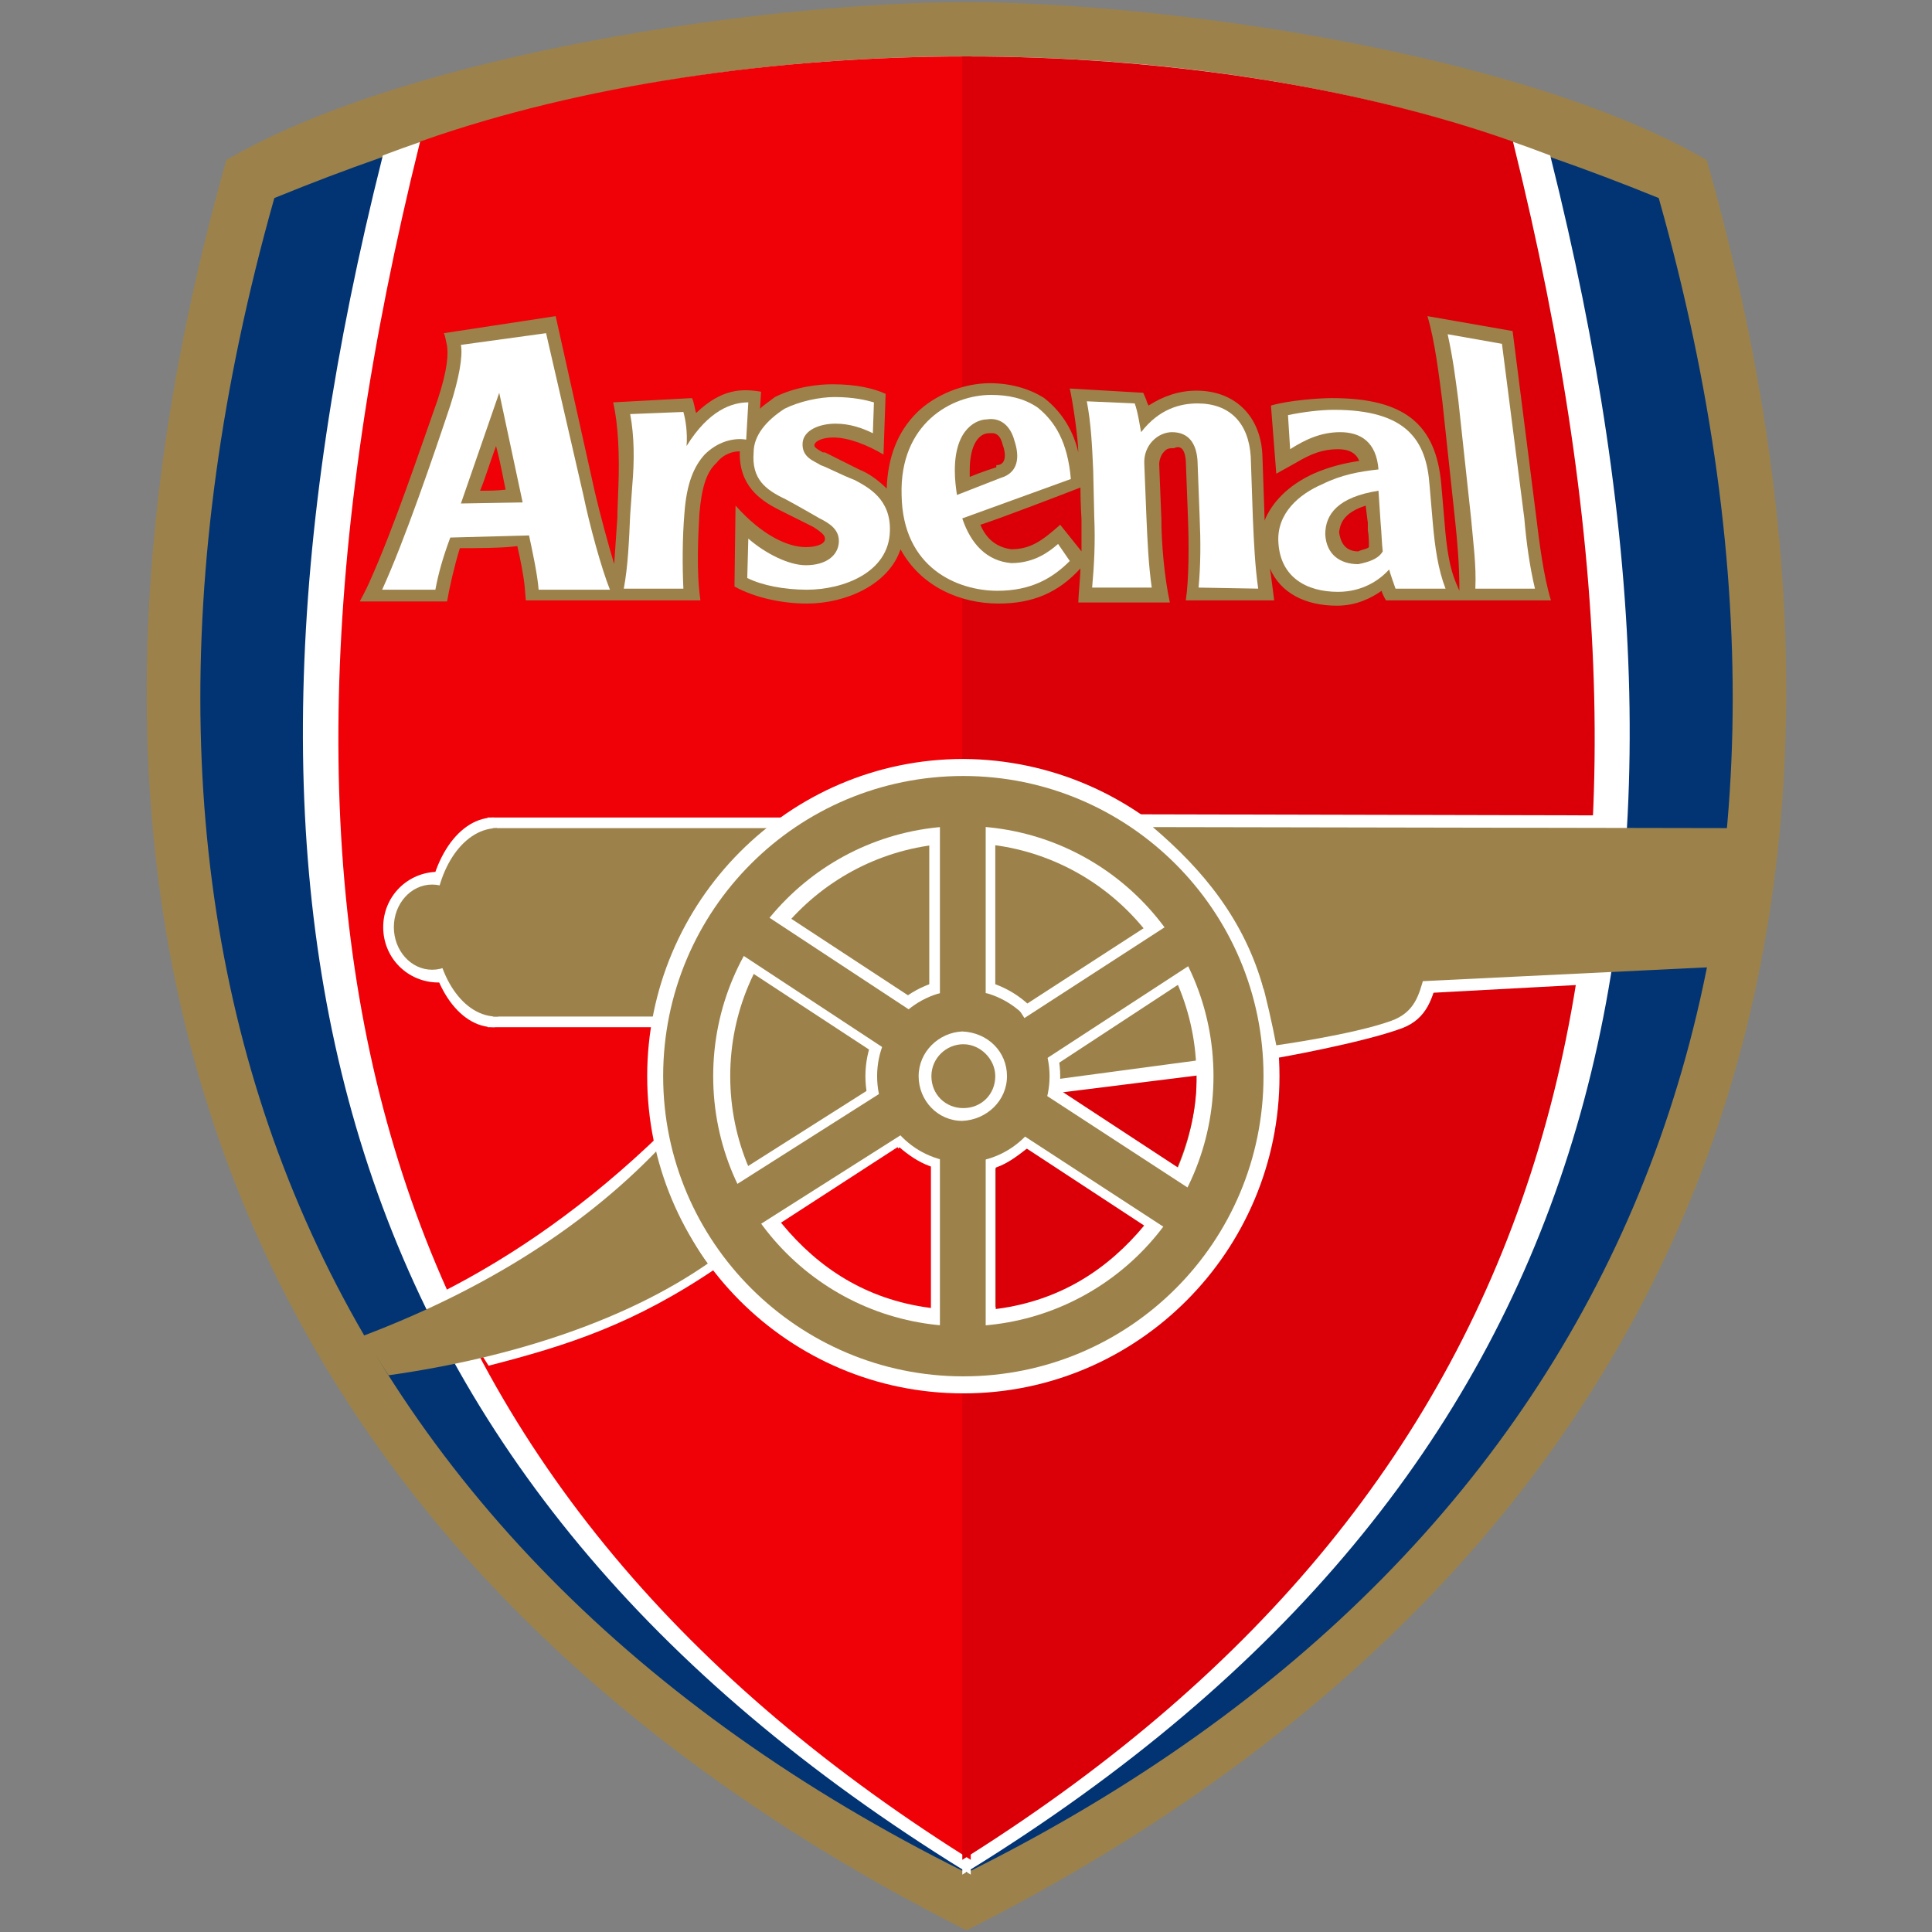
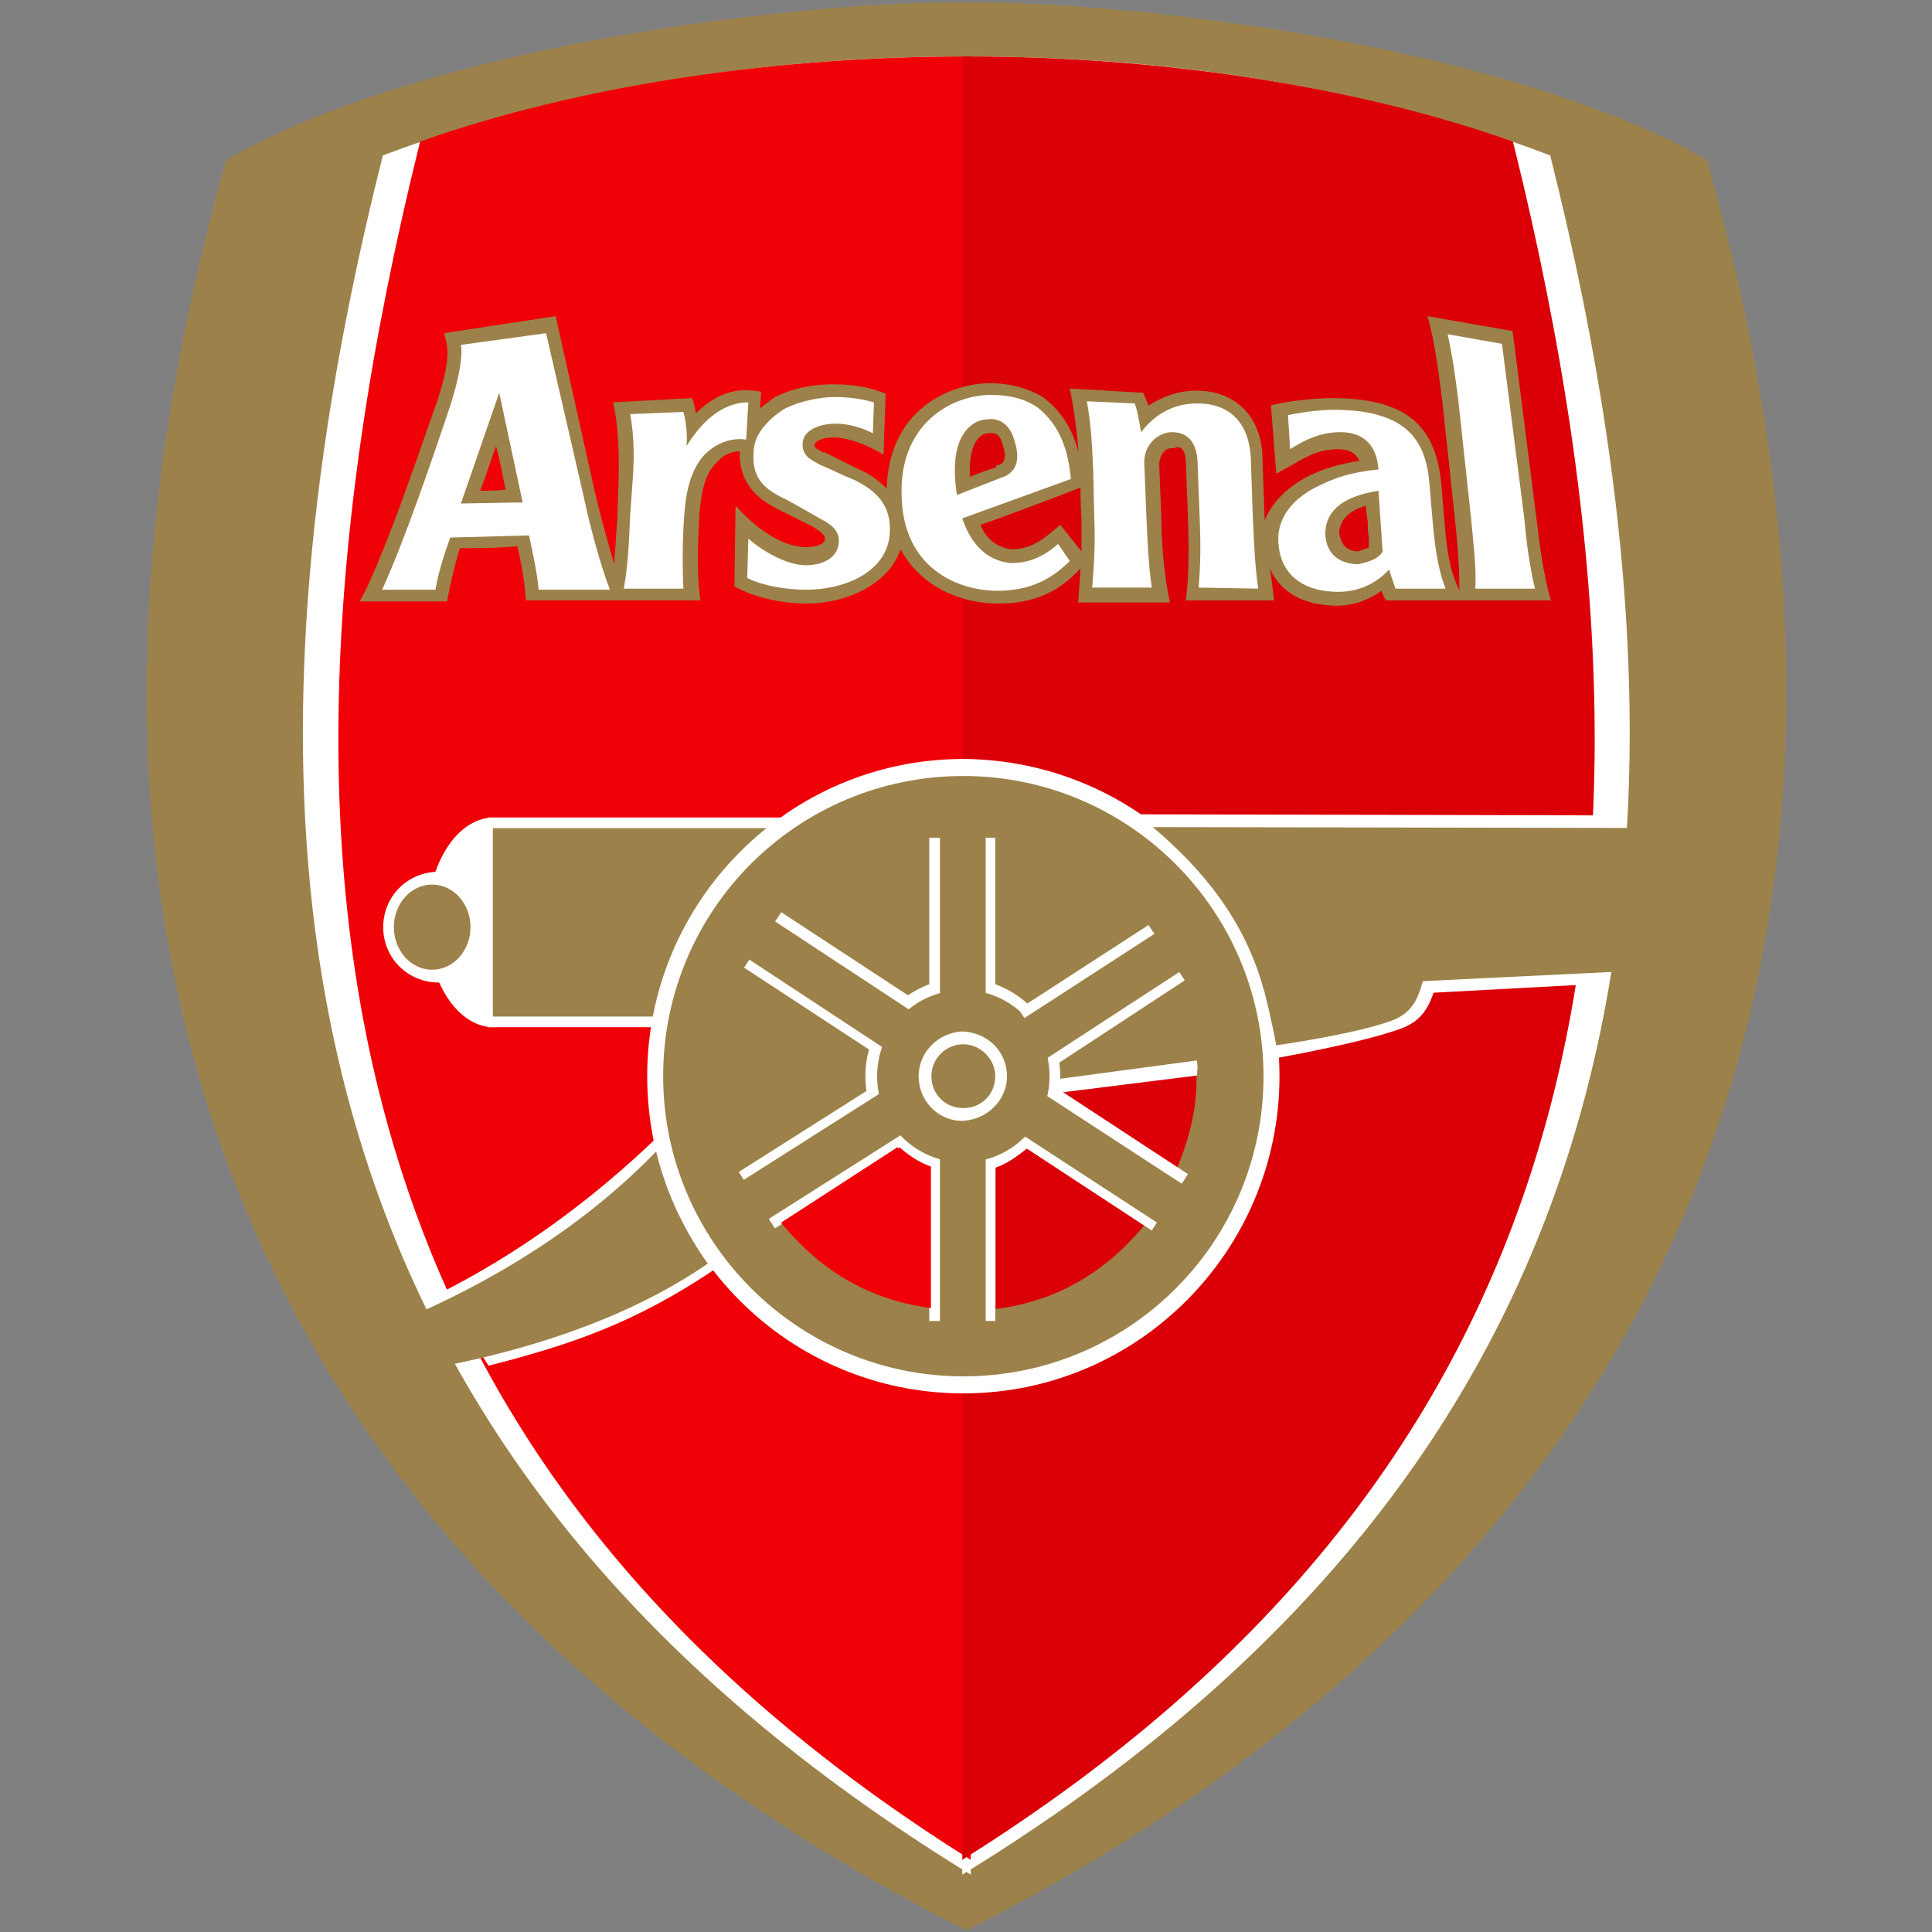
<svg xmlns="http://www.w3.org/2000/svg" id="Layer_1" style="enable-background:new 0 0 181.5 181.5;" version="1.1" viewBox="0 0 181.5 181.5" x="0px" y="0px">
  <rect x="0" y="0" width="181.5" height="181.5" fill="#808080" stroke="none" />
  <style type="text/css">
	.st0{fill:#9C824A;stroke:#9C824A;stroke-width:0.793;stroke-miterlimit:282;}
	.st1{fill:#023474;stroke:#023474;stroke-width:0.793;stroke-miterlimit:282;}
	.st2{fill:#FFFFFF;stroke:#FFFFFF;stroke-width:0.793;stroke-miterlimit:282;}
	.st3{fill:#EF0107;stroke:#EF0107;stroke-width:0.793;stroke-miterlimit:282;}
	.st4{fill:#DB0007;stroke:#DB0007;stroke-width:0.793;stroke-miterlimit:282;}
	.st5{fill:#FFFFFF;}
	.st6{fill:#9C824A;}
	.st7{fill:#EF0107;stroke:#EF0107;stroke-width:0.311;stroke-miterlimit:282;}
	.st8{fill:#DB0007;stroke:#DB0007;stroke-width:0.311;stroke-miterlimit:282;}
	.st9{fill:#DB0007;}
	.st10{fill:#FFFFFF;stroke:#FFFFFF;stroke-width:0.311;stroke-miterlimit:282;}
</style>
  <g>
    <path class="st0" d="M90.8,0.6c-18.3,0-52,4.7-69.2,14.7C-1,95.5,29.7,150,90.8,180.9c61-30.9,91.8-85.7,69.2-165.6&#10;  C142.7,5.3,109,0.6,90.8,0.6L90.8,0.6z" />
-     <path class="st1" d="M90.8,5.8c-18,0-38.2,2.3-64.7,13.1c-19.7,70,3.2,126,64.7,156.6c61.5-30.6,84.4-86.6,64.7-156.6&#10;  C128.9,8.1,108.7,5.8,90.8,5.8L90.8,5.8z" />
    <path class="st2" d="M90.7,5.7c-17.9,0-37.1,2.7-54.4,9.2c-18,71.6-4.7,123.9,54.5,160.5L90.7,5.7L90.7,5.7z M90.8,175.4&#10;  c59.2-36.6,72.4-88.9,54.5-160.5c-17.3-6.6-36.5-9.2-54.4-9.2L90.8,175.4L90.8,175.4z" />
    <path class="st3" d="M90.8,5.7c-18,0-36.2,2.7-51,7.9c-18.6,75.1-3.7,125.8,51,160.4L90.8,5.7L90.8,5.7z" />
    <path class="st4" d="M90.8,5.7c18,0,36.2,2.7,51,7.9c18.6,75.1,3.7,125.8-51,160.4L90.8,5.7L90.8,5.7z" />
    <path class="st5" d="M67.5,119c-7.9,5.4-14.2,7.4-21.6,9.3l-4.4-6.9c6.7-3.4,13.7-8.2,20.7-15C62.9,113.1,66,117.8,67.5,119&#10;  L67.5,119z" />
    <path class="st6" d="M66.5,118.7c-7.5,5.2-18,8.8-30,10.5l-2.4-3.7c10.3-3.9,20.2-9.6,27.9-17.7C63.1,113,64.8,116.4,66.5,118.7&#10;  L66.5,118.7z" />
    <path class="st5" d="M46.4,87.1c0,2.9-2.3,5.2-5.2,5.2c-2.9,0-5.2-2.3-5.2-5.2l0,0c0-2.9,2.3-5.2,5.2-5.2&#10;  C44.1,81.9,46.4,84.2,46.4,87.1L46.4,87.1z" />
    <path class="st5" d="M45.8,76.8v19.7h15.5c1-6.6,4.8-13.6,13.3-19.7H45.8" />
    <path class="st5" d="M46.5,96.5c-3.5,0.1-6.3-4.3-6.4-9.7c0-5.4,2.7-9.9,6.2-10c0,0,0.1,0,0.1,0" />
    <path class="st6" d="M44.2,87.1c0,2.2-1.6,4-3.6,4c-2,0-3.6-1.8-3.6-4l0,0c0-2.2,1.6-4,3.6-4C42.6,83.1,44.2,84.9,44.2,87.1&#10;  L44.2,87.1z" />
    <path class="st6" d="M46.3,77.8v17.7h15.4c1.2-5.9,4.2-12.1,11.7-17.7H46.3" />
-     <path class="st6" d="M46.8,95.5c-3.3,0.1-5.9-3.9-6-8.7c0-4.9,2.6-8.9,5.8-9c0,0,0.1,0,0.1,0" />
    <path class="st5" d="M120.2,101.1c0,16.4-13.3,29.8-29.7,29.8c-16.4,0-29.7-13.3-29.7-29.8l0,0c0-16.4,13.3-29.8,29.7-29.8&#10;  C106.9,71.4,120.2,84.7,120.2,101.1L120.2,101.1L120.2,101.1z" />
    <path class="st6" d="M118.7,101.1c0,15.6-12.6,28.2-28.2,28.2c-15.5,0-28.2-12.6-28.2-28.2l0,0c0-15.6,12.6-28.2,28.2-28.2&#10;  C106,72.9,118.7,85.5,118.7,101.1L118.7,101.1L118.7,101.1z" />
-     <path class="st5" d="M114,101.1c0,13-10.5,23.5-23.5,23.5c-13,0-23.5-10.5-23.5-23.5l0,0c0-13,10.5-23.5,23.5-23.5&#10;  C103.5,77.6,114,88.1,114,101.1L114,101.1L114,101.1z" />
    <path class="st6" d="M112.4,101.1c0,12.1-9.8,21.9-21.9,21.9c-12.1,0-21.9-9.8-21.9-21.9l0,0c0-12.1,9.8-21.9,21.9-21.9&#10;  C102.6,79.2,112.4,89,112.4,101.1L112.4,101.1L112.4,101.1z" />
    <path class="st5" d="M99.6,101.1c0,5.1-4.1,9.2-9.1,9.2c-5.1,0-9.2-4.1-9.2-9.2v0c0-5.1,4.1-9.2,9.2-9.2&#10;  C95.5,92,99.6,96.1,99.6,101.1C99.6,101.1,99.6,101.1,99.6,101.1L99.6,101.1z" />
    <path class="st6" d="M98.6,101.1c0,4.5-3.6,8.1-8.1,8.1c-4.5,0-8.1-3.6-8.1-8.1v0c0-4.5,3.6-8.1,8.1-8.1&#10;  C94.9,93,98.6,96.6,98.6,101.1L98.6,101.1L98.6,101.1z" />
    <path class="st5" d="M94.6,101.1c0,2.3-1.9,4.1-4.2,4.2c-2.3,0-4.1-1.9-4.1-4.2l0,0c0-2.3,1.9-4.1,4.1-4.2&#10;  C92.8,97,94.6,98.8,94.6,101.1L94.6,101.1L94.6,101.1z" />
    <path class="st6" d="M93.5,101.1c0,1.7-1.3,3-3,3c-1.7,0-3-1.3-3-3l0,0c0-1.7,1.4-3,3-3C92.1,98.1,93.5,99.5,93.5,101.1L93.5,101.1&#10;  L93.5,101.1z" />
    <rect class="st5" height="14.6" width="6.2" x="87.3" y="78.7" />
    <rect class="st6" height="18.5" width="4.3" x="88.3" y="76.6" />
    <polygon class="st5" points="107.9,86.9 111.3,92.1 99.1,100.1 95.7,94.8" />
    <polygon class="st6" points="110.2,86.6 112.5,90.2 97,100.3 94.6,96.7" />
    <polygon class="st5" points="81.7,102.3 85.1,107.6 72.8,115.4 69.4,110.1" />
    <polygon class="st6" points="83.8,102 86.1,105.7 70.5,115.6 68.2,111.9" />
    <rect class="st5" height="14.6" width="6.2" x="87.3" y="109.5" />
    <rect class="st6" height="18.5" width="4.3" x="88.3" y="107.4" />
    <path class="st7" d="M84.4,107.9c0.8,0.7,1.8,1.4,2.9,1.8l0,13c-5.9-0.8-10.3-3.7-13.7-7.8L84.4,107.9" />
    <path class="st8" d="M96.6,108c-0.9,0.7-1.8,1.4-2.9,1.8l0,13c5.9-0.8,10.3-3.7,13.7-7.8L96.6,108" />
    <path class="st9" d="M99.5,102.5l12.9-1.6c0.1,3.2-0.7,6.1-1.8,8.8L99.5,102.5" />
    <path class="st10" d="M99.5,102.5c0.1-0.2,0-0.4,0.1-1l12.7-1.7c0.1,0.6,0,0.8,0,1.1L99.5,102.5L99.5,102.5z" />
    <path class="st5" d="M118.4,91.7h16.7c-0.5,2-1,4-3.4,4.9c-3.8,1.4-11.8,2.8-11.8,2.8C119.7,97.3,119.2,94.3,118.4,91.7L118.4,91.7&#10;  z" />
    <path class="st5" d="M106.7,76.5l43.6,0.1l-1.5,15.9L119,94.1C117.4,86.9,112,80.1,106.7,76.5L106.7,76.5z" />
    <path class="st6" d="M108.3,77.7l55.7,0.1l-2.1,13l-43.2,2.1C116.9,86.4,113,81.7,108.3,77.7L108.3,77.7z" />
    <path class="st6" d="M118.4,91.7h15.4c-0.5,1.8-0.9,3.4-3.1,4.2c-3.6,1.3-10.8,2.3-10.8,2.3C119.5,96.1,119,93.9,118.4,91.7&#10;  L118.4,91.7z" />
    <path class="st6" d="M101.5,53.4c0,0.7-0.2,2.7-0.2,3.2h8.6c-0.5-2.3-0.8-5.5-0.8-8c0,0.2-0.2-5-0.2-5c0-0.4,0.2-0.9,0.4-1.1&#10;  c0.3-0.4,0.6-0.4,1-0.4c0.4-0.2,1-0.2,1.1,1.2l0.2,5.3c0.1,2.5,0.1,5.8-0.2,7.8h8.3c-0.1-0.7-0.3-2.5-0.4-3c1,2.3,3.3,3.5,6.3,3.5&#10;  c1.8,0,3.2-0.7,4.2-1.4c0,0.2,0.4,0.9,0.4,0.9h15.5c-0.7-2.3-1.1-5.5-1.4-8l-2.2-17.3l-8-1.4c0.7,2.3,1.1,5.7,1.4,8l1.2,11.2&#10;  c0.2,1.9,0.4,4.1,0.4,6.4v0.2l-0.3-0.7c-0.6-1.4-0.9-3.2-1.1-5.8l-0.3-3.5c-0.5-5.7-3.5-8.1-10.3-8.1c-1.1,0-4,0.2-5.7,0.7l0.5,6.4&#10;  l1.8-1c1.5-0.9,2.6-1.3,4-1.3c1.1,0,1.7,0.4,2,1.1c-1.3,0.2-2.7,0.5-4.3,1.2c-2.4,1.1-3.9,2.7-4.6,4.4v-0.2l-0.2-5.8&#10;  c-0.1-3.7-2.5-6.2-6.2-6.2c-1.6,0-3.1,0.5-4.5,1.4c-0.1-0.2-0.2-0.4-0.2-0.5l-0.3-0.7l-6.9-0.4c0.3,1.3,0.8,4.8,0.8,6&#10;  c-0.4-1.8-1.4-3.7-3.2-5.1c-1.4-0.9-3.2-1.4-5.1-1.4c-2.5,0-5.2,1.1-6.9,2.8c-1.8,1.8-2.7,4.2-2.8,7.1c-0.7-0.7-1.6-1.4-2.6-1.8&#10;  l-3.2-1.6h-0.2c-0.7-0.4-0.8-0.5-0.8-0.7c0.1-0.4,0.8-0.7,1.8-0.7c1.4,0,3.2,0.7,4.7,1.6l0.2-5.7c-1.1-0.5-2.7-0.9-5-0.9&#10;  c-1.2,0-3.4,0.2-5.4,1.2c-0.5,0.4-1,0.7-1.4,1.1l0.1-1.6c-1.8-0.3-3.7-0.3-6.1,2c-0.1-0.2-0.2-1.1-0.4-1.4l-7.4,0.4&#10;  c0.5,2.1,0.6,5.1,0.5,7.8L58,48.2v0.4c-0.1,1.4-0.2,3-0.3,4.4c-0.6-2-1.3-4.6-1.8-6.7l-3.7-16.6l-10.5,1.6c0.1,0.2,0.2,0.7,0.3,1.2&#10;  c0.1,0.7,0.1,2.1-0.9,5.1c-1.7,4.8-4.1,12-6.4,17.1c-0.3,0.7-0.9,1.8-0.9,1.8h8.2c0.2-1.2,0.7-3.4,1.2-5c1.1,0,4.1,0,5.4-0.2&#10;  c0.3,1.3,0.6,2.8,0.7,3.9l0.1,1.2h16.4c-0.4-2.7-0.2-6.2-0.1-8.1c0.2-2.3,0.6-3.9,1.6-4.8c0.7-0.9,1.6-1.1,2.2-1.1&#10;  c-0.1,3.2,1.9,4.6,3.7,5.5l3.2,1.6c1.1,0.7,1.1,0.9,1.1,1.2c-0.1,0.5-1,0.7-1.8,0.7c-1.7,0-4.1-1.1-6.6-3.9L69,55.1&#10;  c2,1.1,4.6,1.6,6.8,1.6c3.7,0,7.7-1.8,8.8-5.1c1.9,3.5,5.6,5.1,9.2,5.1C97,56.7,99.4,55.7,101.5,53.4L101.5,53.4z M45.1,46.1&#10;  c0.5-1.2,0.8-2.3,1.5-4.2c0.5,1.9,0.7,3.2,0.9,4.1C46.6,46.1,46.1,46.1,45.1,46.1L45.1,46.1z M91.1,44.2c0-2.5,0.9-3.5,1.8-3.5&#10;  c0.3,0,1-0.2,1.3,1.1c0.2,0.5,0.2,0.9,0.2,1c0,0.7-0.4,0.9-0.8,0.9v0.2c0,0-1.3,0.4-2.5,0.9C91.1,44.5,91.1,44.4,91.1,44.2&#10;  L91.1,44.2z M99.6,49.3c-1.6,1.4-2.7,2.3-4.6,2.3c-1.5-0.2-2.4-1.1-2.9-2.3c1.6-0.5,7.6-2.8,9.4-3.5c0,1.4,0.1,3,0.1,3v3L99.6,49.3&#10;  L99.6,49.3z M127.6,51.8c-1.4,0-1.7-1.1-1.8-1.8c0.1-0.7,0.3-1.8,2.5-2.5c0.1,0.9,0.2,1.6,0.2,1.6v0.7c0.1,0.5,0.1,1.1,0.1,1.6&#10;  C128.4,51.6,128,51.6,127.6,51.8" />
    <path class="st5" d="M82.1,37.8c-0.7-0.2-1.9-0.5-3.7-0.5c-1.4,0-3.3,0.4-4.7,1.1c-1.7,1.1-2.9,2.5-2.9,4.1c-0.2,2.5,1.1,3.5,3,4.4&#10;  c1.3,0.7,2.5,1.4,3.2,1.8c1,0.5,1.9,1.1,1.8,2.3c-0.1,1.2-1.2,2.1-3.1,2.1c-1.6,0-3.8-1.1-5.4-2.5l-0.1,3.7&#10;  c1.4,0.7,3.5,1.1,5.6,1.1c3.4,0,7.7-1.6,7.8-5.5c0.1-3-2-4.1-3.3-4.8c-1.3-0.5-2.6-1.2-3.2-1.4c-0.6-0.4-1.8-0.7-1.7-2.1&#10;  c0.1-1.2,1.6-1.8,3.1-1.8c1.3,0,2.5,0.4,3.5,0.9" />
    <path class="st5" d="M51.3,31.3l-8,1.1c0.2,1.1-0.2,3.2-1,5.7c-1.6,4.8-4.3,12.7-6.4,17.3h5c0.3-1.6,0.7-3,1.4-4.9l7.4-0.2&#10;  c0.3,1.4,0.8,3.7,0.9,5.1h6.7c-0.8-2-1.9-6-2.5-8.9L51.3,31.3L51.3,31.3z M43.3,47.3l3.6-10.4l2.2,10.3" />
    <path class="st5" d="M70.3,37.8l-0.2,3.5c-1.2-0.2-2.7,0.2-3.9,1.4c-1,1.1-1.7,2.7-1.9,5.5c-0.2,2.3-0.2,5-0.1,7.1h-5.6&#10;  c0.4-2.1,0.5-4.6,0.6-6.9l0.2-2.8c0.2-2.3,0.2-4.6-0.2-6.7l5-0.2c0.2,0.7,0.4,1.9,0.3,3.2C66.6,38.5,68.8,37.8,70.3,37.8" />
    <path class="st5" d="M141.1,32.3l-5.1-0.9c0.5,2.3,0.7,3.9,1,6.2l1.2,11.1c0.2,2.3,0.5,4.4,0.4,6.6h5.6c-0.5-2.1-0.8-4.3-1-6.6" />
    <path class="st5" d="M118.2,55.3c-0.3-2.1-0.4-4.3-0.5-6.6l-0.2-5.8c-0.2-3.2-2-5-5-5c-1.6,0-3.6,0.5-5.3,2.7&#10;  c-0.1-0.5-0.3-1.9-0.6-2.7l-4.5-0.2c0.4,2.1,0.5,4.2,0.6,6.5l0.1,4.4c0.1,2.3,0,4.4-0.2,6.6h5.6c-0.3-2.1-0.4-4.3-0.5-6.6l-0.2-5&#10;  c-0.1-1.8,1.3-3,2.6-3c1.6,0,2.3,1.1,2.4,2.7l0.2,5.3c0.1,2.3,0.1,4.4-0.1,6.6" />
    <path class="st5" d="M135.8,55.3c-0.7-1.8-1-3.9-1.2-6.2l-0.3-3.5c-0.3-4.2-2.1-7.1-9-7.1c-1.2,0-2.9,0.2-4.3,0.5l0.2,3.2&#10;  c1.4-0.9,2.9-1.6,4.7-1.6c1.9,0,3.4,0.9,3.6,3.5c-1.8,0.2-3.5,0.5-5.3,1.4c-2.1,0.9-4.3,2.7-4.1,5.5c0.2,3.2,2.6,4.6,5.6,4.6&#10;  c2.3,0,3.9-1.1,4.8-2.1c0.2,0.7,0.4,1.2,0.6,1.8H135.8L135.8,55.3L135.8,55.3z M127.6,53c-1.7,0-3-0.9-3.1-2.8c0-1.9,1.2-3.5,5-4.1&#10;  l0.2,3c0.1,1.1,0.1,1.8,0.2,2.7C129.5,52.5,128.6,52.8,127.6,53" />
    <path class="st5" d="M97.5,38.3c-1.3-0.9-2.8-1.2-4.4-1.2c-3.7,0-8.6,2.7-8.4,9.4c0.1,6.9,5.3,9,9,9c3.2,0,5.2-1.2,6.8-2.8&#10;  l-1.1-1.6c-0.8,0.7-2.2,1.8-4.4,1.8c-2.3-0.2-3.8-1.8-4.6-4.2l10.2-3.7C100.3,41.5,99.1,39.6,97.5,38.3L97.5,38.3z M94,44.9&#10;  l-4.1,1.6c-0.1-0.7-0.2-1.4-0.2-2.3c0-4.1,2.2-4.8,3-4.8c1.2-0.2,2.2,0.5,2.6,2C95.8,42.9,95.7,44.4,94,44.9" />
    <polygon class="st5" points="69.9,90.9 73.4,85.7 85.6,93.7 82.1,98.9" />
    <polygon class="st6" points="68.8,89.1 71.2,85.5 86.7,95.7 84.3,99.3" />
    <polygon class="st5" points="96,107.6 99.4,102.3 111.6,110.3 108.2,115.6" />
    <polygon class="st6" points="94.8,105.8 97.2,102.2 112.7,112.3 110.3,115.9" />
  </g>
</svg>